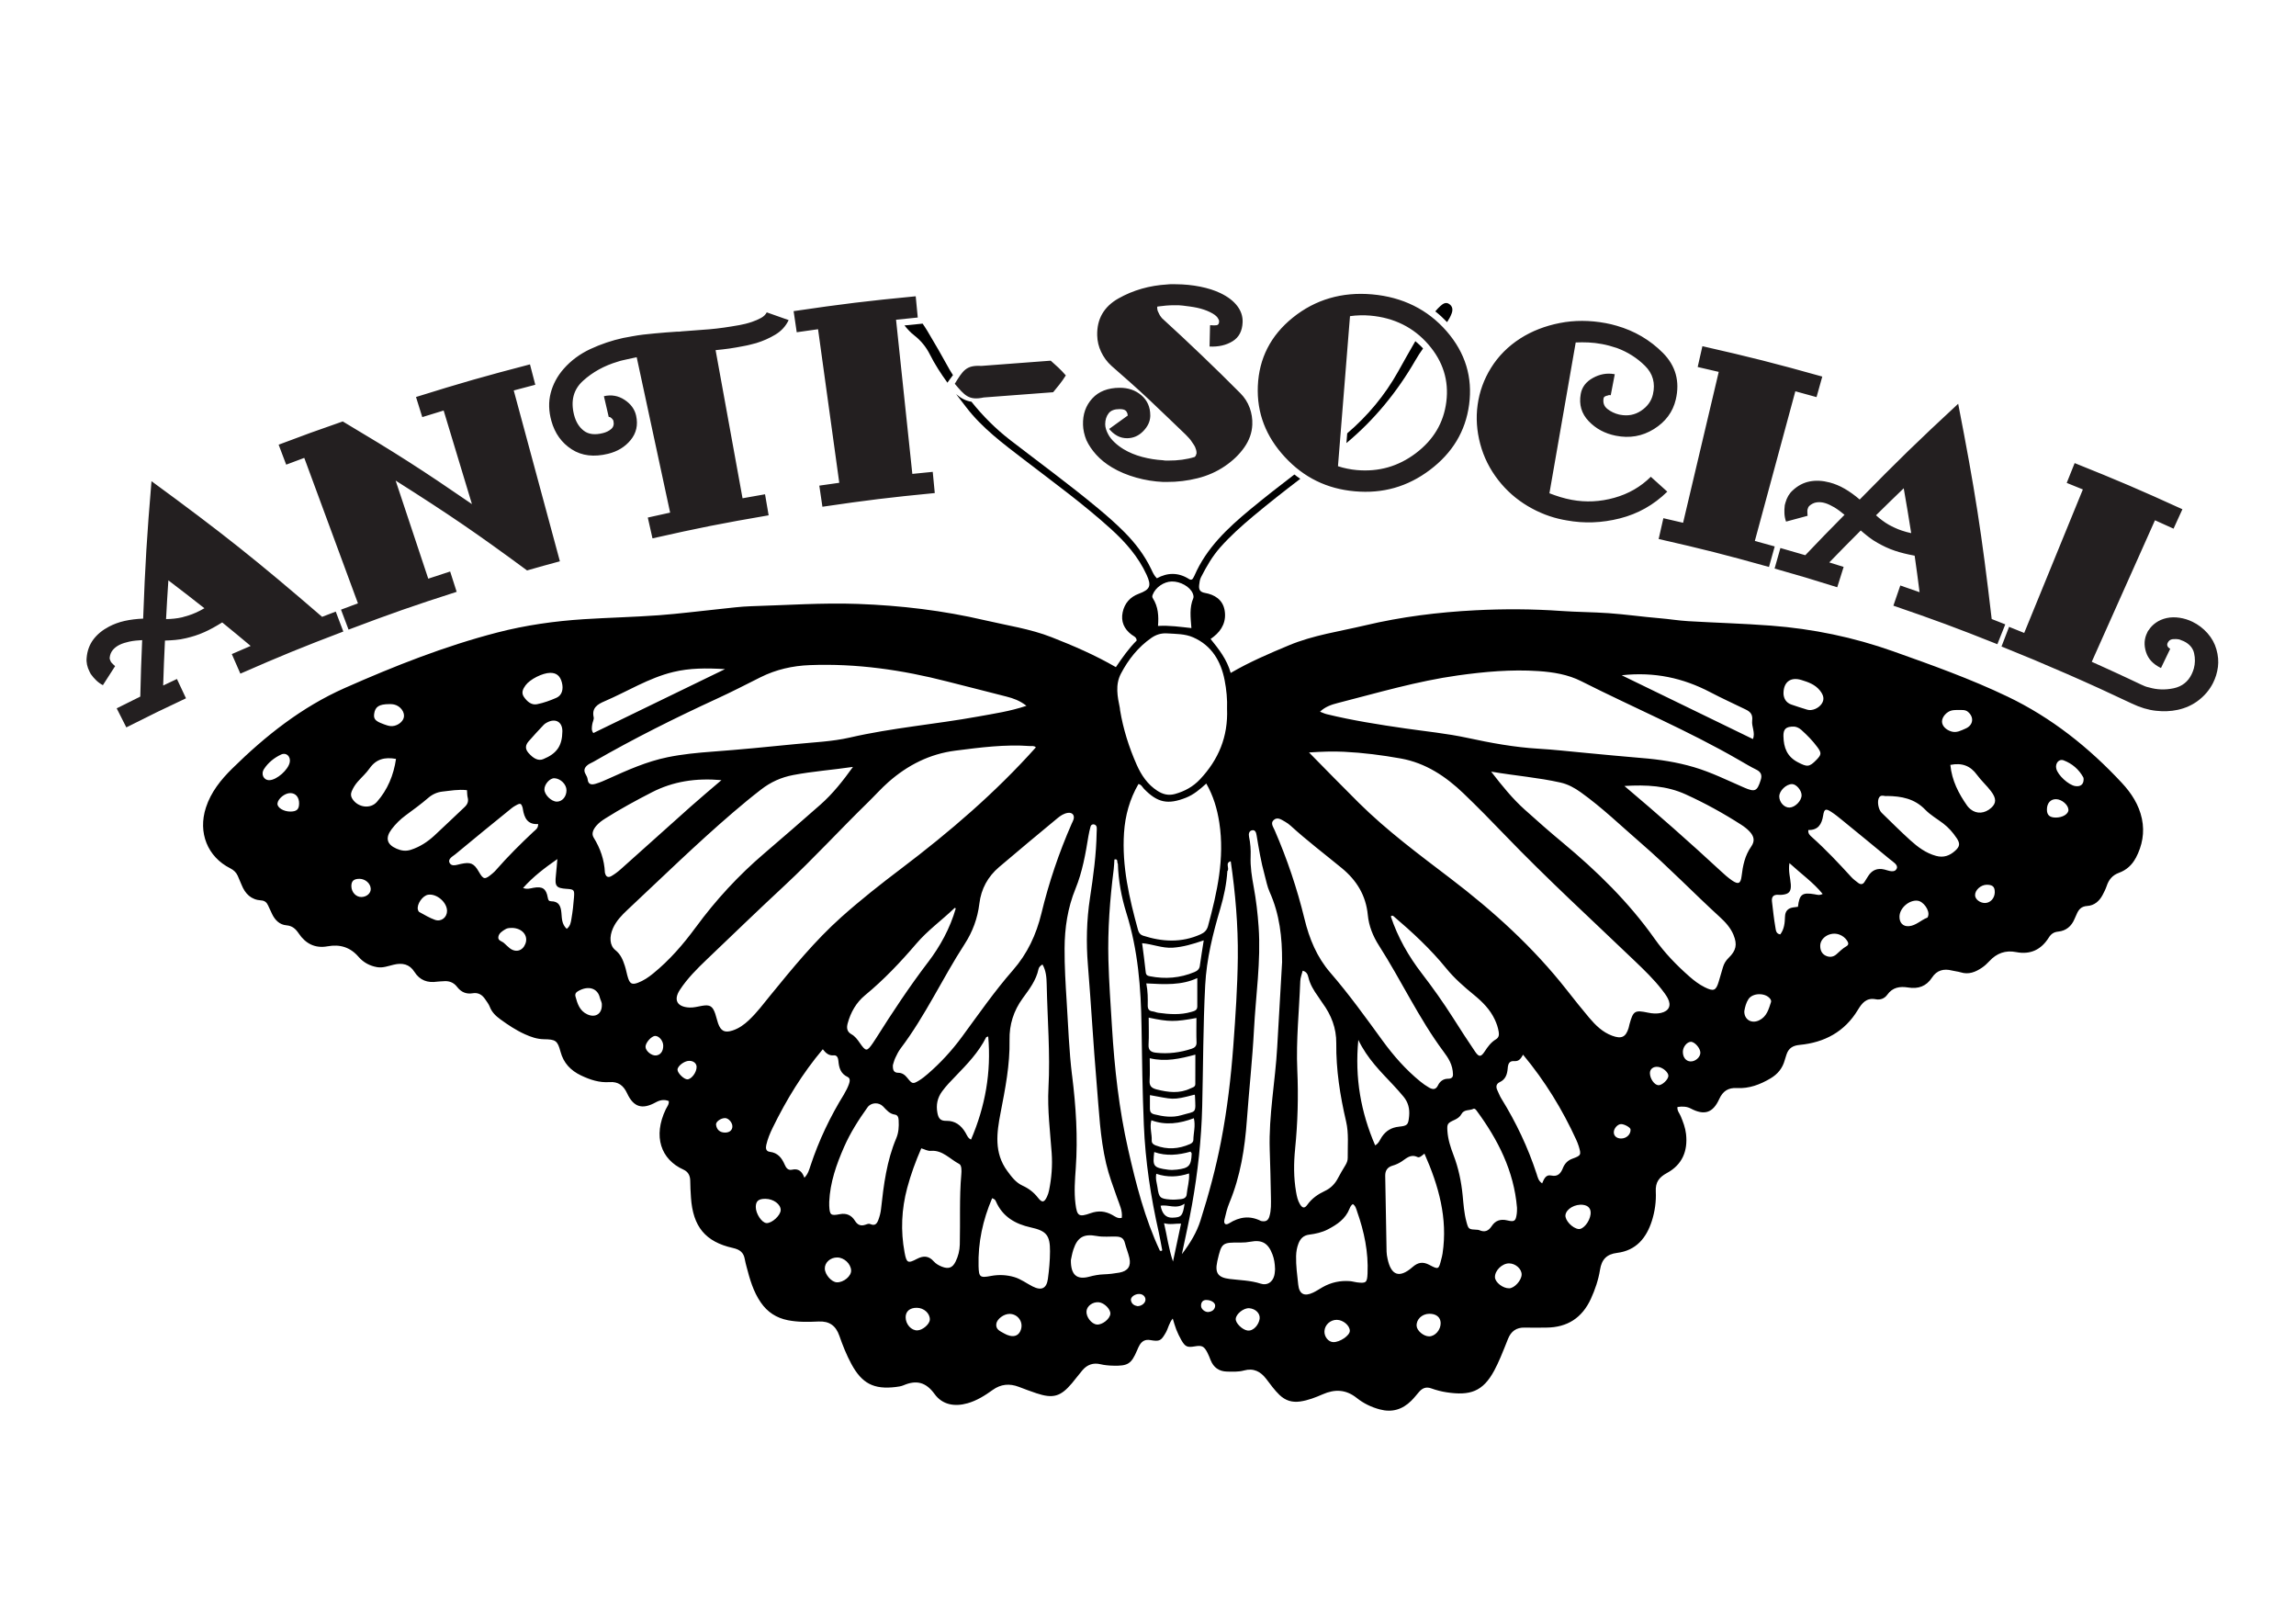
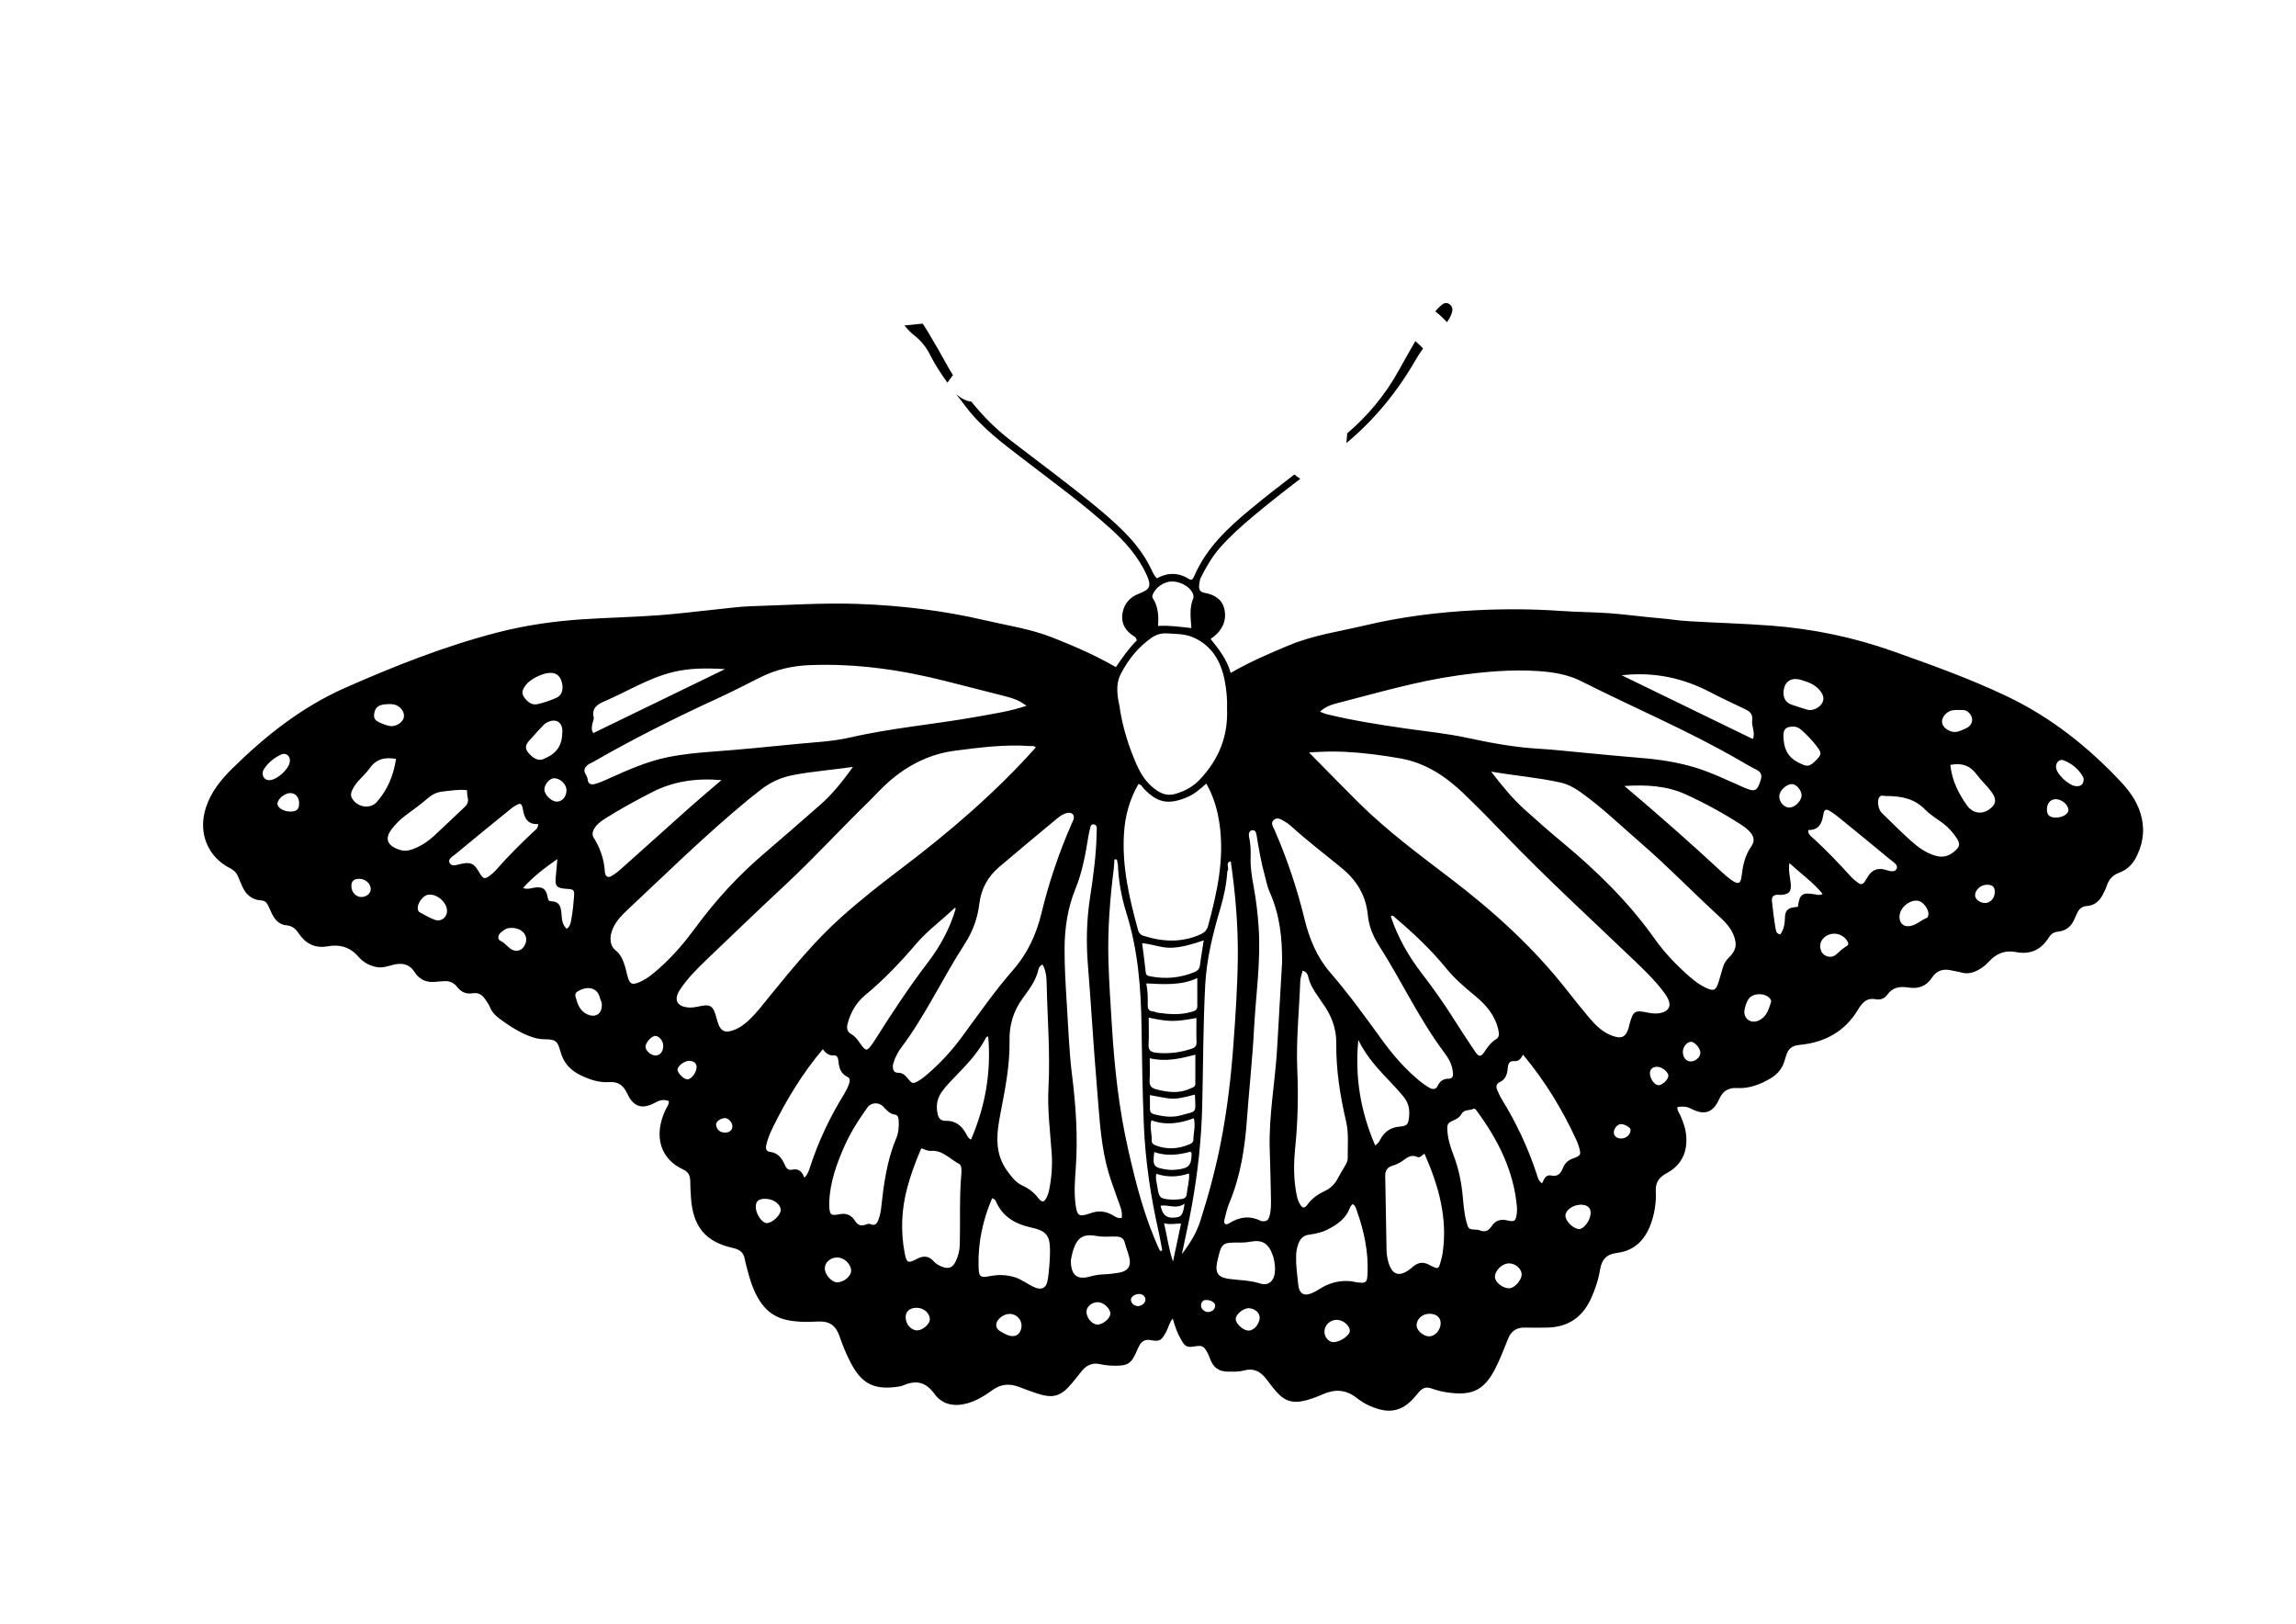
<svg xmlns="http://www.w3.org/2000/svg" id="Layer_1" data-name="Layer 1" viewBox="0 0 841.89 595.28">
  <defs>
    <style>
      .cls-1 {
        fill: #231f20;
      }
    </style>
  </defs>
-   <path class="cls-1" d="M118.13,226.16c-23.98-20.69-36.51-30.67-62.58-49.75-1.7,20.23-2.31,30.31-3.06,50.39-2.45,.09-4.72,.38-6.8,.84-2.08,.47-4,1.18-5.73,2.09-2.4,1.26-4.33,2.84-5.75,4.74-1.41,1.9-2.23,4.14-2.44,6.7-.09,.82-.04,1.66,.14,2.53,.19,.87,.49,1.7,.9,2.49,.06,.12,.13,.26,.21,.41,.08,.16,.16,.32,.26,.5,.6,.85,1.27,1.63,2,2.33,.74,.71,1.55,1.3,2.45,1.76,1.78-2.79,2.67-4.19,4.48-6.97-.16-.15-.35-.33-.57-.52-.22-.2-.43-.43-.62-.62-.14-.15-.27-.28-.33-.41-.06-.12-.12-.24-.18-.37-.12-.25-.21-.45-.25-.63-.04-.17-.06-.33-.05-.49,.11-1.13,.49-2.08,1.14-2.87,.66-.79,1.49-1.42,2.5-1.92,.54-.26,1.12-.49,1.73-.68,.62-.18,1.23-.35,1.83-.48,.82-.18,1.64-.3,2.44-.38,.79-.08,1.55-.13,2.28-.17-.36,8.29-.5,12.43-.69,20.7-3.47,1.7-5.2,2.57-8.65,4.31,1.41,2.79,2.12,4.19,3.53,6.98,8.71-4.4,13.08-6.53,21.88-10.66-1.33-2.83-1.99-4.25-3.32-7.08-2.02,.95-3.03,1.43-5.05,2.39,.21-6.58,.34-9.88,.66-16.48,1.21-.03,2.46-.1,3.76-.22,1.3-.11,2.64-.32,4.03-.66,1.03-.25,2.09-.53,3.19-.88,1.1-.35,2.26-.79,3.47-1.33,1.01-.45,2.06-.97,3.13-1.56,1.07-.59,2.21-1.25,3.41-2,4.2,3.43,6.29,5.15,10.43,8.62-2.77,1.18-4.15,1.78-6.91,2.99,1.26,2.87,1.88,4.3,3.14,7.17,14.98-6.56,22.54-9.65,37.75-15.44-1.11-2.92-1.67-4.39-2.78-7.31-1.99,.76-2.99,1.14-4.97,1.91Zm-44.76-2.3c-.53,.27-1.07,.53-1.61,.77-.88,.39-1.74,.72-2.56,.98-.82,.26-1.65,.51-2.44,.71-.95,.23-1.94,.37-2.92,.48-.98,.11-1.96,.16-2.95,.17,.3-5.67,.47-8.51,.85-14.2,5.33,4.05,7.97,6.1,13.21,10.22-.52,.3-1.04,.59-1.57,.86Zm115.01-80.7c6.77,25.05,10.15,37.57,16.92,62.62-4.83,1.3-7.23,1.97-12.04,3.35-18.6-13.7-28.25-20.3-48.19-32.94,4.78,14.38,7.18,21.57,11.96,35.96,3.21-1.07,4.81-1.59,8.03-2.63,.96,2.98,1.44,4.47,2.39,7.45-15.96,5.13-23.89,7.9-39.64,13.86-1.11-2.93-1.66-4.39-2.77-7.32,2.48-.94,3.72-1.4,6.21-2.32-7.87-21.33-11.81-31.99-19.68-53.32-2.65,.98-3.98,1.47-6.63,2.48-1.11-2.93-1.66-4.39-2.77-7.32,9.37-3.54,14.07-5.25,23.51-8.52,19.54,11.62,29.02,17.69,47.37,30.3-4.15-13.72-6.22-20.58-10.37-34.3-3.14,.95-4.7,1.43-7.84,2.41-.92-2.95-1.38-4.42-2.3-7.37,16.62-5.19,24.99-7.58,41.79-11.96,.78,2.99,1.17,4.48,1.95,7.47-3.16,.82-4.74,1.24-7.9,2.09Zm92.78-28.64c3.22,1.12,4.82,1.68,8.02,2.83-1.06,2.24-2.69,4.01-4.88,5.33-2.19,1.32-4.53,2.35-7.03,3.11-.74,.19-1.5,.39-2.28,.59-.77,.2-1.56,.36-2.29,.49-1.77,.33-3.54,.68-5.24,.91-1.7,.23-3.39,.43-5.07,.59,3.95,21.72,5.93,32.58,9.88,54.3,3.3-.6,4.95-.89,8.25-1.46,.53,3.08,.79,4.63,1.32,7.71-17.1,2.93-25.63,4.62-42.59,8.45-.69-3.05-1.03-4.58-1.72-7.63,3.27-.74,4.91-1.1,8.19-1.81-4.91-22.79-7.36-34.18-12.26-56.97-.53,.11-1.07,.23-1.63,.35-.56,.12-1.14,.25-1.74,.38-.6,.13-1.2,.26-1.8,.4-.6,.13-1.19,.3-1.77,.5-4.94,1.46-9.2,3.81-12.74,7.02-3.55,3.22-4.58,7.42-3.28,12.51,.64,2.51,1.82,4.46,3.58,5.8,1.75,1.34,4.09,1.58,6.95,.87,1.22-.3,2.27-.8,3.09-1.52,.83-.72,1.1-1.71,.8-2.99-.02-.07-.06-.16-.12-.29-.07-.12-.15-.24-.26-.37-.21-.23-.43-.43-.66-.59-.23-.16-.45-.22-.67-.16-.71-3.05-1.06-4.57-1.77-7.62,2.73-.63,5.26-.19,7.57,1.33,2.31,1.52,3.72,3.46,4.24,5.81,.76,3.42,.07,6.4-2.01,8.94-2.09,2.55-4.87,4.21-8.3,5.04-5.14,1.25-9.58,.76-13.29-1.63s-6.21-5.87-7.47-10.43c-.99-3.56-1.09-6.96-.26-10.19,.83-3.22,2.41-6.21,4.76-8.89,2.7-3.08,6.01-5.51,9.84-7.29,3.83-1.78,7.83-3.13,11.98-4.04,.53-.12,1.08-.21,1.65-.3,.57-.09,1.14-.21,1.66-.31,2.67-.51,5.51-.81,8.3-1.06,2.78-.26,5.49-.47,8.13-.64,.31,.01,.61,0,.88-.01,.27-.02,.52-.05,.75-.09,3.33-.23,6.73-.49,10.2-.77,3.46-.29,7.18-.84,11.09-1.54,.59-.11,1.31-.26,2.14-.46,.82-.21,1.64-.44,2.45-.72,1.17-.4,2.27-.88,3.27-1.42,1-.54,1.71-1.23,2.13-2.06Zm60.85,58.45c.3,3.11,.45,4.67,.75,7.79-16.51,1.6-24.76,2.6-41.2,5.02-.46-3.1-.68-4.64-1.14-7.74,2.93-.43,4.39-.64,7.32-1.04-3.11-22.52-4.67-33.78-7.78-56.3-3.13,.43-4.69,.65-7.82,1.11-.46-3.1-.68-4.64-1.14-7.74,17.86-2.63,26.82-3.72,44.77-5.45,.3,3.11,.45,4.67,.75,7.79-3.19,.31-4.78,.47-7.96,.81,2.39,22.61,3.58,33.92,5.97,56.52,2.98-.32,4.48-.47,7.46-.75Zm116.23-23.44c.72,1.99,1.04,4.05,.95,6.17-.12,2.95-1.11,5.72-2.94,8.33-1.83,2.61-4.21,4.89-7.11,6.86-2.98,2.03-6.32,3.52-10.01,4.44-3.7,.93-7.45,1.38-11.26,1.36-.22,0-.44,0-.69,0-.24,0-.47,0-.69,0-3.32-.15-6.59-.67-9.82-1.58-3.23-.9-6.24-2.14-8.93-3.75-2.3-1.37-4.23-2.95-5.78-4.66-1.54-1.71-2.74-3.48-3.59-5.31-.39-.95-.69-1.9-.9-2.86-.21-.95-.33-1.88-.35-2.77-.12-3.84,1-7.07,3.39-9.68,2.39-2.6,5.76-3.88,10-3.91,3.14-.02,5.84,.88,8.01,2.75,2.18,1.87,3.26,4.33,3.26,7.35,0,.07,0,.12,0,.16,0,.03,0,.08,0,.15-.07,1.99-.94,3.82-2.6,5.51-1.65,1.69-3.59,2.54-5.82,2.57-1.37,.02-2.61-.29-3.74-.92-1.13-.63-2.1-1.46-2.92-2.48,2.61-1.9,3.92-2.85,6.56-4.73,.07,.07,.13,.07,.16,0,.04-.07,.05-.17,.05-.31,0-.14,0-.25,0-.36,0-.1-.04-.22-.11-.36-.07-.14-.15-.29-.22-.46-.07-.17-.19-.32-.34-.46-.22-.2-.52-.35-.88-.45-.37-.1-.86-.14-1.42-.14-1.79,0-3.15,.47-3.97,1.51-.82,1.04-1.28,2.43-1.28,4.04,0,.6,.12,1.23,.31,1.85,.19,.61,.48,1.26,.85,1.94,.52,.95,1.26,1.89,2.21,2.79,.95,.91,2.08,1.77,3.38,2.57,2.02,1.21,4.28,2.15,6.79,2.82,2.5,.67,5.07,1.08,7.71,1.23,.29,.07,.61,.1,.96,.11,.35,0,.71,0,1.07,0,1.64,.01,3.28-.09,4.92-.31,1.64-.22,3.18-.56,4.62-1.01,.14-.13,.28-.28,.39-.46,.11-.17,.12-.45,.17-.56,.02-.05,.11-.15,.11-.25,0-.1,0-.19,0-.26,0-.34-.04-.69-.14-1.03-.1-.35-.21-.71-.36-1.04-.18-.41-.46-.85-.78-1.3-.31-.45-.61-.93-.89-1.31-.31-.41-.69-.8-1.01-1.14-.32-.35-.59-.63-.8-.84-2.21-2.15-4.44-4.29-6.67-6.4-2.24-2.1-4.46-4.25-6.66-6.34-2.24-2.13-4.56-4.22-6.87-6.29-2.3-2.07-4.71-4.11-6.97-6.14-1.66-1.48-2.94-3.27-3.84-5.18-.9-1.9-1.38-3.91-1.43-6.04-.14-5.97,2.44-10.51,7.81-13.54,5.37-3.03,11.36-4.74,17.89-5.12,.54-.07,1.08-.1,1.62-.09,.53,0,1.07,0,1.61,.01,3.07,.03,6.02,.32,8.86,.89,2.83,.57,5.3,1.36,7.42,2.38,2.72,1.31,4.78,2.89,6.16,4.72,1.39,1.83,2.03,3.82,1.95,5.94-.12,3.23-1.35,5.55-3.69,6.98-2.34,1.44-5.14,2.08-8.43,1.93,.07-3.13,.11-4.69,.18-7.82,.07,0,.15,0,.22,0,.9,.09,1.64,.09,2.21,0,.57-.09,.87-.54,.89-1.37,0-.2-.03-.39-.1-.57-.07-.17-.18-.36-.32-.58-.21-.41-.59-.82-1.11-1.21-.52-.39-1.16-.76-1.91-1.12-1.35-.65-2.88-1.16-4.59-1.54-1.71-.37-3.54-.58-5.3-.8-.44-.05-.93-.11-1.43-.12-.5,0-.97,0-1.43-.01-1.14,0-2.25,.03-3.31,.13-1.07,.1-2.1,.22-3.09,.35-.08,.07-.11,.15-.11,.25,0,.1,0,.23,0,.36,0,.2,.04,.45,.11,.72,.07,.28,.19,.55,.34,.82,.07,.21,.17,.41,.29,.62,.11,.21,.21,.38,.28,.52,.15,.21,.31,.41,.45,.62,.15,.21,.26,.35,.34,.41,4.91,4.48,9.76,9.01,14.56,13.61,4.8,4.59,9.5,9.2,14.11,13.84,1.56,1.56,2.7,3.35,3.42,5.33Zm44.91-41.61c-11.1-.98-20.89,1.91-29.1,8.52-8.21,6.62-12.39,15.02-12.83,25.03-.43,9.94,2.97,18.6,9.93,26.11,6.96,7.51,15.41,11.64,25.62,12.54,10.28,.91,19.37-1.67,27.55-7.84,8.18-6.17,13.06-14.1,14.37-23.96,1.33-9.93-1.33-18.94-8.25-26.89-6.93-7.95-16.11-12.52-27.29-13.51Zm27.19,39.33c-.96,7.76-4.73,14.02-11.17,18.89-6.43,4.86-13.6,6.91-21.71,6.19-1.14-.1-2.28-.27-3.44-.51-1.16-.23-2.3-.53-3.42-.9,1.76-22,2.64-33.01,4.41-55.01,1.24-.18,2.49-.28,3.75-.31,1.26-.03,2.5,0,3.71,.11,8.72,.77,15.88,4.34,21.28,10.58,5.41,6.24,7.55,13.25,6.59,20.95Zm81,33.02c-4.97,4.86-10.74,8.1-17.36,9.78-6.62,1.68-13.11,1.92-19.6,.72-.21-.04-.42-.08-.63-.12-.21-.04-.42-.08-.63-.11-4.52-.89-8.83-2.56-12.96-5.02-4.13-2.46-7.74-5.61-10.75-9.47-3.16-4.05-5.38-8.51-6.65-13.3-1.27-4.79-1.61-9.56-.95-14.32,.66-4.83,2.3-9.37,4.94-13.61,2.64-4.24,6.23-7.88,10.74-10.76,4.22-2.69,9.07-4.58,14.43-5.63,5.36-1.06,10.98-1.05,16.83,.03,.68,.13,1.36,.27,2.04,.43,.68,.16,1.35,.35,2.02,.54,6.55,1.88,12.23,5.21,16.95,9.96,4.71,4.75,6.26,10.49,4.71,17.08-1.08,4.6-3.8,8.21-8.04,10.84-4.25,2.63-8.88,3.44-13.95,2.43-3.99-.79-7.28-2.55-9.93-5.32-2.65-2.76-3.64-6.09-2.93-10.01,.45-2.5,1.92-4.45,4.44-5.84,2.51-1.39,5.09-1.86,7.7-1.43,.07,.01,.13,.02,.17,.03,.04,0,.09,.02,.17,.03-.59,3.08-.89,4.61-1.48,7.69-.15-.03-.32-.04-.51-.05-.19,0-.38,.05-.55,.15-.4,.07-.74,.18-1.03,.33-.3,.15-.47,.37-.52,.63-.32,1.69,.15,3.01,1.4,3.99,1.25,.98,2.68,1.66,4.27,2.04,.07,.01,.13,.03,.17,.03,.04,0,.09,.02,.16,.03,2.85,.56,5.41,.09,7.71-1.43,2.3-1.52,3.78-3.52,4.36-5.98,.97-4.12,0-7.67-2.92-10.54-2.91-2.87-6.34-5.05-10.26-6.5-.95-.32-1.89-.6-2.81-.85-.93-.24-1.84-.46-2.75-.62-1.65-.31-3.27-.49-4.85-.57-1.58-.08-3.15-.07-4.71,0-3.85,22.11-5.78,33.17-9.64,55.29,1.29,.5,2.63,.97,4.01,1.39,1.38,.42,2.77,.76,4.18,1.02,5.2,.96,10.38,.71,15.6-.75,5.22-1.46,9.67-4.02,13.39-7.71,2.43,2.17,3.64,3.26,6.05,5.46Zm39.41,20.06c-.84,3.01-1.27,4.52-2.11,7.53-16.1-4.51-24.2-6.56-40.45-10.25,.69-3.05,1.04-4.58,1.73-7.63,2.9,.66,4.34,.99,7.23,1.68,5.23-22.13,7.84-33.19,13.07-55.32-3.09-.73-4.63-1.09-7.72-1.79,.69-3.05,1.04-4.58,1.73-7.63,17.67,4.01,26.46,6.24,43.96,11.14-.84,3.01-1.27,4.52-2.11,7.53-3.11-.87-4.66-1.3-7.77-2.14-5.94,21.95-8.91,32.92-14.85,54.87,2.92,.79,4.37,1.19,7.28,2.01Zm79.56,26.63c-3.67-31.46-6.13-47.28-12.29-78.93-14.86,13.77-22.08,20.8-36.11,35.11-1.84-1.58-3.67-2.9-5.49-3.95-1.82-1.06-3.68-1.82-5.54-2.31-2.58-.68-5.03-.82-7.32-.37s-4.38,1.55-6.25,3.31c-.61,.54-1.14,1.2-1.59,1.96-.44,.77-.78,1.58-1.02,2.44-.04,.13-.08,.28-.12,.44-.05,.17-.1,.35-.15,.55-.14,1.03-.17,2.06-.12,3.07,.06,1.02,.25,2,.59,2.95,3.15-.87,4.73-1.29,7.9-2.13-.01-.22-.03-.48-.06-.77-.03-.3-.03-.6-.03-.87,0-.2,0-.39,.03-.53,.04-.13,.08-.26,.11-.39,.08-.27,.16-.47,.24-.63,.08-.15,.18-.28,.29-.39,.83-.76,1.75-1.21,2.75-1.35,1-.14,2.03-.05,3.09,.27,.57,.17,1.13,.39,1.71,.67,.57,.28,1.13,.57,1.64,.87,.71,.42,1.38,.89,2.01,1.36,.62,.48,1.21,.94,1.76,1.4-5.83,5.88-8.7,8.84-14.38,14.81-3.65-1.08-5.47-1.6-9.13-2.64-.85,3.01-1.28,4.52-2.13,7.53,9.22,2.61,13.81,3.98,22.97,6.86,.94-2.99,1.41-4.48,2.35-7.46-2.1-.66-3.16-.99-5.27-1.64,4.57-4.71,6.88-7.06,11.54-11.72,.9,.79,1.86,1.58,2.88,2.37,1.01,.8,2.14,1.54,3.38,2.23,.91,.51,1.88,1.01,2.91,1.5s2.18,.94,3.43,1.36c1.04,.35,2.15,.67,3.33,.96,1.18,.29,2.46,.57,3.84,.82,.76,5.36,1.12,8.04,1.8,13.39-2.82-1-4.23-1.49-7.06-2.46-1.02,2.96-1.52,4.44-2.54,7.4,15.35,5.27,22.98,8.09,38.13,14.13,1.16-2.91,1.74-4.36,2.9-7.27-1.98-.79-2.97-1.18-4.96-1.96Zm-31.25-31.92c-.57-.16-1.14-.33-1.7-.52-.91-.3-1.75-.64-2.52-1-.77-.36-1.55-.73-2.25-1.13-.84-.47-1.66-1.03-2.44-1.61-.79-.58-1.53-1.2-2.26-1.87,4.03-3.98,6.07-5.96,10.16-9.9,1.15,6.58,1.7,9.87,2.74,16.45-.58-.13-1.16-.27-1.73-.42Zm114.2,49.49c-.27,2.1-.88,4.06-1.81,5.9-1.24,2.44-3,4.54-5.25,6.28-2.25,1.75-4.84,2.92-7.74,3.54-2.46,.53-5.12,.64-7.95,.33-2.84-.32-5.75-1.19-8.75-2.62-3.92-1.86-7.87-3.7-11.84-5.52-3.98-1.81-7.98-3.6-12.01-5.36-4.03-1.76-8.05-3.48-12.07-5.17-4.02-1.68-7.99-3.31-11.93-4.89,1.11-2.88,1.66-4.32,2.77-7.21,.47,.19,.94,.38,1.41,.57,.47,.19,.94,.38,1.42,.57,.4,.16,.84,.34,1.31,.53,.47,.19,.94,.38,1.41,.57,8.6-21.04,12.9-31.56,21.51-52.61-2.37-.97-3.55-1.45-5.92-2.4,1.16-2.91,1.75-4.36,2.91-7.26,15.92,6.38,23.83,9.76,39.51,16.92-1.3,2.85-1.95,4.27-3.25,7.12-2.72-1.24-4.08-1.86-6.81-3.08-9.27,20.76-13.9,31.14-23.18,51.89,1.53,.68,3.04,1.37,4.53,2.04,1.5,.68,3,1.37,4.53,2.07,1.53,.7,3.03,1.4,4.52,2.1,1.49,.7,2.99,1.4,4.51,2.13,.46,.22,.93,.42,1.41,.62,.47,.19,.97,.33,1.49,.43,2.91,.86,5.91,.97,9.01,.32,3.11-.66,5.31-2.42,6.63-5.16,.15-.31,.31-.66,.45-1.04,.15-.39,.27-.75,.36-1.09,.49-1.83,.52-3.69,.08-5.59-.44-1.9-1.71-3.37-3.79-4.38-.21-.1-.45-.19-.74-.29-.28-.1-.56-.22-.83-.34-.83-.18-1.67-.21-2.5-.12-.83,.1-1.44,.55-1.83,1.36-.21,.43-.22,.85-.04,1.24,.18,.39,.52,.7,.98,.92-1.36,2.82-2.04,4.23-3.39,7.06-2.86-1.38-4.69-3.32-5.49-5.86-.81-2.55-.67-4.92,.45-7.13,.09-.18,.17-.35,.24-.51,.07-.15,.17-.28,.29-.37,.66-1.06,1.54-1.97,2.65-2.75,1.1-.77,2.42-1.36,3.9-1.69,1.54-.34,3.17-.36,4.81-.11,1.63,.25,3.21,.74,4.7,1.47,2.11,1.02,3.95,2.43,5.52,4.2,1.56,1.77,2.65,3.74,3.25,5.89,.64,2.24,.83,4.42,.56,6.51Zm-463.17-103.83c2.98-4.77,4.1-6.89,9.74-6.55,0,0,10.18-.77,10.18-.77,3.35-.24,12.03-.92,15.27-1.15,1.83,1.63,3.66,3.21,5.53,5.4-1.52,2.45-3.09,4.28-4.65,6.17-3.21,.26-11.95,.89-15.27,1.15l-10.18,.77c-5.5,1.18-6.98-.76-10.62-5.02h0Z" />
  <path d="M526.29,114.16c.59-.68,1.16-1.37,1.85-1.96,.93-.81,1.97-1.6,3.24-.75,1.29,.87,1.41,2.13,.88,3.54-.42,1.13-1.01,2.14-1.65,3.11-1.37-1.42-2.79-2.76-4.32-3.94Zm256.81,200.43c-1.34,2.55-3.44,4.42-6.12,5.39-2.4,.88-3.72,2.5-4.5,4.81-.38,1.14-.93,2.23-1.49,3.29-1.19,2.29-3.08,3.9-5.63,4.06-2.25,.14-3.2,1.34-3.94,3.11-.23,.56-.51,1.09-.74,1.65-1.11,2.68-3.11,4.35-5.97,4.64-1.63,.17-2.61,.84-3.46,2.18-2.79,4.44-6.73,6.36-12,5.33-3.88-.76-7.13,.42-9.8,3.33-.81,.88-1.72,1.72-2.71,2.39-2.36,1.6-4.87,2.63-7.82,1.7-1.03-.32-2.14-.39-3.19-.66-3.02-.77-5.55-.1-7.29,2.57-2.11,3.24-5.06,4.25-8.74,3.66-3.03-.49-5.72-.11-7.7,2.67-.96,1.35-2.53,1.97-4.19,1.64-3.43-.68-5.08,1.42-6.58,3.9-4.85,8.04-12.26,11.96-21.35,12.83-2.55,.25-4.05,1.22-4.82,3.54-.23,.69-.46,1.37-.65,2.07-.8,2.95-2.59,5.12-5.21,6.67-3.8,2.25-7.83,3.79-12.32,3.54-3.19-.18-5.15,1.11-6.49,4.05-2.33,5.13-5.51,6.06-10.49,3.43q-1.92-1.01-4.81-.53c-.2,1.32,.73,2.26,1.18,3.34,.88,2.12,1.7,4.24,1.96,6.56,.7,6.27-1.41,11.27-7.01,14.3-2.9,1.57-4.25,3.38-4.08,6.79,.18,3.6-.33,7.26-1.43,10.73-2.01,6.3-5.78,10.89-12.76,11.76-3.81,.47-5.66,2.4-6.26,6.18-.59,3.68-1.79,7.25-3.36,10.67-3.21,6.97-8.62,10.48-16.28,10.54-2.66,.02-5.32,.08-7.98,0-3.07-.08-5.02,1.37-6.12,4.14-.9,2.24-1.77,4.49-2.72,6.7-.71,1.66-1.47,3.31-2.32,4.9-4.18,7.77-8.91,9.29-17.5,7.98-1.9-.29-3.79-.78-5.59-1.43-1.91-.69-3.27-.11-4.49,1.29-.95,1.1-1.84,2.25-2.87,3.26-3.26,3.21-7.04,4.37-11.59,3.14-3.1-.84-5.9-2.2-8.36-4.16-3.95-3.15-8.01-3.34-12.52-1.36-2.63,1.15-5.32,2.21-8.24,2.63-3,.43-5.45-.35-7.6-2.41-1.84-1.77-3.31-3.85-4.85-5.86-2.1-2.74-4.65-4.07-8.19-3.09-1.99,.55-4.08,.43-6.13,.4-2.99-.05-5-1.48-6.1-4.26-.35-.9-.7-1.8-1.14-2.66-1.24-2.4-2.02-2.77-4.61-2.33-2.8,.47-3.53,.18-4.97-2.31-.72-1.25-1.33-2.57-1.87-3.91-.49-1.23-.81-2.52-1.27-3.97-1.34,1.54-1.62,3.49-2.53,5.1-1.73,3.03-2.24,3.39-5.69,2.79-1.82-.32-3.06,.34-3.94,1.83-.37,.62-.65,1.29-.93,1.96-2.12,4.95-3.34,5.74-8.8,5.59-1.57-.04-3.12-.17-4.67-.54-2.57-.61-4.79,.16-6.51,2.16-1.34,1.56-2.55,3.22-3.87,4.79-4.18,4.95-6.93,5.74-13.06,3.7-2.17-.72-4.31-1.53-6.45-2.35-3.4-1.29-6.57-1.03-9.58,1.14-2.84,2.04-5.77,3.9-9.21,4.88-4.79,1.36-9.25,.54-12.09-3.38-3.21-4.43-6.73-5.21-11.42-3.2-.87,.37-1.86,.5-2.82,.62-8.07,.98-12.42-1.29-16.3-8.49-1.78-3.3-3.16-6.78-4.39-10.31-1.29-3.69-3.64-5.4-7.62-5.21-3.72,.18-7.46,.26-11.19-.46-4.29-.84-7.56-2.99-10-6.54-2.73-3.95-4.01-8.48-5.2-13.04-.24-.93-.5-1.87-.66-2.82-.42-2.47-1.84-3.53-4.32-4.09-10.16-2.27-14.69-7.84-15.41-18.5-.14-2.05-.25-4.1-.27-6.16-.02-1.89-.78-3.3-2.48-4.07-8.3-3.73-11.23-12.2-6.49-22.12,.45-.95,1.26-1.79,1.1-3.02-1.69-.67-3.19-.4-4.79,.48-4.97,2.73-8.12,1.76-10.48-3.31-1.33-2.86-3.22-4.35-6.47-4.12-3.71,.27-7.13-.86-10.44-2.44-3.79-1.82-6.39-4.51-7.52-8.72-1.1-4.09-1.8-4.5-6.12-4.56-2.49-.04-4.74-.84-6.94-1.83-3.2-1.44-6.12-3.38-8.95-5.44-1.68-1.22-3.15-2.59-3.92-4.62-.38-1-1.09-1.87-1.69-2.77-1.09-1.63-2.54-2.54-4.59-2.19-2.38,.4-4.25-.44-5.7-2.33-1.29-1.68-3.02-2.3-5.1-2.08-.72,.08-1.45,.04-2.17,.15-3.55,.52-6.39-.44-8.4-3.61-1.79-2.83-4.44-3.37-7.6-2.6-1.97,.47-3.95,1.25-6.04,.9-2.7-.46-5.04-1.71-6.83-3.79-3.05-3.54-6.83-4.68-11.38-3.85-4.54,.83-8.04-.98-10.54-4.7-1.14-1.7-2.35-2.82-4.56-3.01-2.45-.21-4.12-1.87-5.19-4.06-.53-1.08-1.02-2.19-1.53-3.28-.49-1.06-1.23-1.7-2.49-1.78-3.7-.23-5.89-2.43-7.2-5.71-.45-1.12-.92-2.23-1.42-3.33-.57-1.24-1.45-2.08-2.73-2.73-8.36-4.2-11.91-13.11-8.93-22.27,1.84-5.67,5.48-10.2,9.63-14.29,12.2-12.01,25.5-22.55,41.3-29.55,18.18-8.04,36.64-15.35,55.91-20.34,10.4-2.69,21.01-4.19,31.76-4.88,9.16-.58,18.34-.78,27.49-1.45,7.45-.55,14.87-1.52,22.31-2.28,3.84-.39,7.68-.92,11.53-1.03,13.04-.38,26.07-1.31,39.14-.84,15.71,.57,31.24,2.41,46.56,5.99,8.2,1.92,16.58,3.12,24.48,6.22,7.96,3.13,15.82,6.49,23.55,10.97,2.4-3.54,4.75-6.9,7.63-9.76-.06-1.27-1.12-1.6-1.84-2.13-2.8-2.09-4.01-4.87-3.3-8.24,.69-3.27,2.72-5.6,5.91-6.78,4.2-1.55,4.71-2.91,2.87-6.94-3.03-6.62-7.71-11.93-13.03-16.76-10.13-9.19-21.19-17.21-32.01-25.53-7.58-5.82-15.27-11.51-21.14-19.19-1.22-1.6-2.45-3.18-3.67-4.78,1.71,1.51,3.45,2.46,5.62,2.8,4.16,5.2,8.87,9.93,14.27,14.1,10.71,8.27,21.64,16.25,32.05,24.9,3.35,2.78,6.62,5.65,9.69,8.73,4.04,4.05,7.47,8.54,9.94,13.72,.52,1.08,.96,2.21,2.04,3.29,3.89-2.15,7.88-2.22,11.78,.26,.82,.52,1.33,.17,1.68-.62,.1-.22,.23-.42,.33-.64,4.37-10.08,12.09-17.34,20.33-24.17,5.34-4.42,10.8-8.68,16.3-12.89,.71,.56,1.44,1.08,2.17,1.58-5.83,4.45-11.61,8.98-17.24,13.69-4.27,3.57-8.4,7.27-12.11,11.45-2.92,3.29-5.06,7.04-7.04,10.92-.46,.9-.56,1.81-.68,2.77-.21,1.7,.22,2.68,2.12,3.01,3.59,.63,6.48,2.5,7.18,6.24,.75,3.98-.82,7.34-4.05,9.85-.28,.22-.57,.42-1.07,.79,3.04,3.74,5.99,7.51,7.37,12.45,7.03-4.09,14.18-7.13,21.36-10.13,8.96-3.74,18.55-5.08,27.91-7.3,13.3-3.16,26.82-4.84,40.43-5.54,10.5-.54,21.02-.49,31.53,.25,5.78,.41,11.58,.4,17.37,.81,6.26,.45,12.47,1.34,18.72,1.86,3.48,.29,6.94,.87,10.43,1.07,10.12,.6,20.27,.87,30.38,1.64,15.32,1.17,30.28,4.26,44.77,9.41,14.17,5.04,28.35,10.09,41.94,16.6,16.12,7.72,29.84,18.65,41.95,31.67,3.47,3.73,6.25,7.98,7.33,13.13,1.06,5.07,.14,9.84-2.23,14.36ZM106.25,279.44c.39-2.11-1.28-3.72-3.19-2.81-2.51,1.18-4.71,2.94-6.24,5.29-1.28,1.97-.1,4.18,2,4.1,2.7-.09,6.92-3.83,7.43-6.58Zm3.43,15.21c.04-2.36-1.25-3.9-3.26-3.89-2.01,0-4.53,2.07-4.68,3.83-.13,1.48,2.21,2.94,4.71,2.94,2.31,0,3.19-.78,3.22-2.87Zm602.41-30.13c.01,1.61,1.42,3.05,3.45,3.66,1.92,.58,3.51-.37,5.13-1.05,2.89-1.21,3.3-4.19,.91-6.18-1.02-.85-2.25-.63-4.08-.66-.2,.02-1.06,0-1.86,.18-1.89,.44-3.57,2.41-3.55,4.05Zm-58.12-10.04c.15,1.69,.98,3.18,2.93,3.84,1.92,.65,3.85,1.3,5.8,1.87,1.77,.52,4.16-.52,5.28-2.19,1.03-1.54,.78-3.08-.7-4.9-1.76-2.17-4.22-3.03-6.77-3.81-3.97-1.21-6.65,.76-6.54,5.18Zm-.02,15.5c.09,4.07,1.29,7.4,5.28,9.47,3.37,1.75,4.16,1.87,6.83-.89,1.82-1.89,1.92-2.48,.34-4.64-1.71-2.33-3.74-4.39-5.89-6.32-.81-.73-1.8-1.16-2.66-1.22-3-.05-3.97,.87-3.91,3.6Zm-1.54,22.05c.06,2.18,1.87,4.11,3.79,4.03,2.07-.09,4.4-2.49,4.4-4.52,0-1.78-1.92-4.05-3.45-4.08-2.16-.05-4.79,2.48-4.73,4.57Zm-57.76-44.46c16.41,7.98,32.24,15.67,48.1,23.38,.97-2.34-.53-4.58-.27-6.74,.28-2.32-.69-3.29-2.42-4.12-4.32-2.1-8.7-4.09-12.95-6.32-9.97-5.22-20.48-7.53-32.46-6.21Zm-110.65,13.34c.94,.36,1.68,.73,2.47,.92,9.48,2.31,19.12,3.82,28.77,5.22,7.62,1.1,15.29,1.84,22.84,3.47,8.59,1.86,17.24,3.45,26.05,3.97,5.65,.33,11.29,.98,16.93,1.5,6.96,.64,13.91,1.35,20.88,1.91,6.5,.52,12.91,1.5,19.18,3.35,6.37,1.88,12.3,4.84,18.37,7.47,4.07,1.77,4.82,1.37,6.13-2.78,.57-1.8,.08-2.95-1.66-3.8-2.16-1.06-4.23-2.31-6.31-3.51-18.69-10.8-38.61-19.17-57.84-28.89-4.9-2.48-10.28-3.34-15.72-3.71-9.93-.67-19.8,.23-29.59,1.6-14.92,2.09-29.38,6.38-43.95,10.1-2.28,.58-4.61,1.34-6.54,3.19Zm-61.26-41.55c1.94,3.05,2.18,6.47,1.87,10.12,4.19-.26,8.07,.34,12.25,.78-.3-3.91-.78-7.5,.7-10.97,.2-.47,.01-1.2-.2-1.73-1-2.46-4.56-4.45-7.72-4.38-2.93,.06-5.99,2.22-6.98,4.87-.19,.5-.21,.86,.08,1.31Zm-12.11,40.31c.05,.24,.04,.48,.08,.72,1.15,6.93,3.26,13.59,6.1,20,1.68,3.78,3.96,7.19,7.54,9.51,1.99,1.29,4.03,1.87,6.49,1.19,3.59-1,6.67-2.7,9.21-5.41,6.75-7.19,10.3-15.61,9.88-25.82,.13-3.39-.2-7.04-.9-10.55-1.36-6.9-4.71-12.65-11.51-15.64-3.02-1.33-6.31-1.25-9.55-1.46-2.18-.14-4.05,.45-5.77,1.64-4.87,3.38-8.44,7.91-11.17,13.09-2.17,4.13-1.27,8.46-.39,12.73Zm26.33,163.26c0-.19-.21-.39-.41-.72-4.38,1.24-8.85,1.73-13.32,.15-.55,5.04-.56,5.74,5.07,6.47,1.06,.14,2.18,.09,3.25-.03,4.44-.53,5.24-1.42,5.41-5.87Zm-.95,7.27c-4.05,1.33-7.94,1.51-12.02,.13-.38,1.94,.22,3.44,.43,4.97,.52,3.74,.95,4.19,4.69,4.47,1.31,.1,2.66-.01,3.97-.15,1.01-.11,1.95-.58,2.05-1.71,.22-2.49,1.07-4.93,.87-7.7Zm1.57-12.34c.04-2.56,.85-5.11,.18-7.9-5.21,1.96-10.34,2.69-15.58,.75-.69,2.64,.24,5,.13,7.38-.05,1.05,.65,1.53,1.43,1.83,4.25,1.63,8.45,1.33,12.57-.47,.69-.3,1.26-.75,1.27-1.58Zm.58-16.27c0-.09-.11-.18-.17-.27-8.44,2.23-7.78,1.65-16.34,.17,0,1.69,0,3.36,0,5.03,0,1.1,.45,1.72,1.6,2.01,3.3,.82,6.58,1.3,9.93,.32,5.65-1.66,5.28-.31,4.98-7.25Zm.14-14.94c-5.59,1.5-10.87,2.7-16.72,1.31,0,3.01,.13,5.54-.04,8.04-.15,2.08,.59,2.9,2.64,3.42,4.2,1.05,8.29,1.57,12.34-.39,.72-.35,1.76-.49,1.77-1.56,.04-3.55,.02-7.11,.02-10.82Zm.44-4.52c-.11-2.96-.03-5.93-.03-8.92-7.99,1.46-10.02,1.45-17.51-.13,0,3.44,.14,6.69-.05,9.91-.13,2.15,1.02,2.76,2.72,2.95,4.48,.51,8.86-.06,13.13-1.47,1.08-.36,1.8-.97,1.75-2.35Zm.28-13.12c0-3.43,0-6.86,0-10.44-5.72,2.69-11.96,2.34-18.7,1.96,.59,3,.57,5.52,.53,8.04-.02,1.28,.39,2.05,1.77,2.21,.7,.08,1.38,.42,2.08,.52,4.06,.56,8.12,.86,12.13-.32,1.01-.3,2.19-.52,2.19-1.97Zm.93-14.93c.41-2.96,.9-5.92,1.43-9.33-4.02,1.39-7.58,2.43-11.34,2.69-3.83,.26-7.41-1.32-11.25-1.65,.47,3.7,.97,7.14,1.32,10.6,.11,1.11,.64,1.35,1.57,1.53,5.59,1.09,11.01,.66,16.28-1.54,1.07-.45,1.82-1.05,2-2.3Zm3.02-14.63c3.35-12.39,6.12-24.78,4.13-37.81-.78-5.1-2.18-9.82-4.78-14.38-2.31,2.1-4.58,4.05-7.45,5.19-6.61,2.62-10.42,1.86-15.35-3.2-.63-.65-1-1.63-2.08-1.81-3.21,5.55-4.87,11.53-5.29,17.89-.81,12.24,1.93,23.97,5.14,35.63,.29,1.04,.84,1.74,1.81,2.06,7.1,2.3,14.16,2.67,21.15-.49,1.4-.63,2.29-1.5,2.72-3.08Zm-76.65-21.55c-4.09,3.5-6.56,7.95-7.21,13.39-.64,5.35-2.47,10.32-5.41,14.84-8.14,12.55-14.39,26.27-23.47,38.26-.79,1.05-1.39,2.27-1.95,3.47-.45,.98-.69,2.05-.88,2.62-.08,1.91,.38,2.81,2.01,2.82,1.43,0,2.45,.81,3.32,1.91,1.76,2.22,2.02,2.29,4.31,.89,1.12-.69,2.17-1.53,3.17-2.4,4.68-4.05,8.84-8.58,12.51-13.57,6.09-8.27,11.93-16.72,18.71-24.46,5.28-6.03,8.54-12.99,10.43-20.8,2.72-11.26,6.43-22.24,11.09-32.87,.24-.55,.56-1.08,.72-1.66,.41-1.55-.54-2.57-2.13-2.33-1.49,.23-2.71,1.06-3.82,1.98-7.16,5.94-14.33,11.87-21.4,17.91Zm-26.08,34.94c4.53-5.95,8.12-12.51,10.21-19.78-.23-.26-.45-.25-.65,.04-4.54,4.33-9.68,8.04-13.76,12.81-5.82,6.8-11.93,13.27-18.85,18.97-3.22,2.66-5.27,6.23-6.37,10.31-.45,1.69-.27,3.06,1.41,4,1.29,.72,2.16,1.9,2.99,3.1,2.28,3.29,2.65,3.3,4.85,.11,.41-.6,.8-1.2,1.19-1.81,5.98-9.48,12.17-18.82,18.97-27.76Zm-122.67-84.09c15.9-7.72,31.72-15.4,48.28-23.44-6.93-.41-12.98-.4-19,1.06-9.01,2.18-16.81,7.15-25.2,10.74-2.5,1.07-4.75,2.4-3.96,5.85,.17,.74-.36,1.63-.5,2.46-.19,1.17-.42,2.37,.39,3.34Zm-2.88,15c.35,.62,.72,1.32,.79,2.01,.22,2,1.58,1.98,2.9,1.59,1.61-.46,3.16-1.16,4.69-1.85,7.02-3.17,14.05-6.32,21.67-7.88,5.45-1.12,10.95-1.65,16.49-2.06,10.22-.75,20.43-1.76,30.63-2.78,6.6-.66,13.31-.91,19.73-2.38,15.54-3.58,31.42-4.87,47.06-7.71,5.8-1.06,11.64-1.89,17.72-3.93-2.48-1.96-4.88-2.75-7.3-3.38-7.22-1.88-14.47-3.66-21.69-5.52-16.55-4.26-33.33-6.69-50.46-6.02-6.32,.24-12.4,1.61-18.1,4.47-5.28,2.65-10.53,5.36-15.9,7.82-15.45,7.11-30.64,14.69-45.38,23.18-.63,.36-1.32,.61-1.9,1.03-1.18,.87-1.8,1.93-.95,3.42Zm-11.36,1.56c-1.7-.1-3.77,2.24-3.71,4.18,.07,1.96,2.58,4.39,4.56,4.4,1.98,.01,3.55-1.84,3.54-4.17,0-2.14-2.13-4.27-4.39-4.41Zm2.88-17.19c.04-3.44-2.49-4.92-5.61-3.25-.42,.22-.86,.47-1.18,.81-1.89,2.01-3.78,4.02-5.58,6.1-1.12,1.29-1.42,2.66-.12,4.18,1.91,2.22,3.71,3.07,5.48,2.35,4.99-2.04,6.94-4.88,7.01-10.18Zm-14.07-12.57c1.15,1.64,2.72,3.03,4.77,2.63,2.44-.48,4.84-1.36,7.13-2.36,2.01-.89,2.65-3.13,1.99-5.61-.64-2.44-2-3.55-4.28-3.53-2.82,.03-7.41,2.33-9.05,4.58-.96,1.32-1.66,2.73-.56,4.29Zm-51.5,9.94c.79,.28,1.59,.58,2.41,.69,2.18,.3,4.65-1.31,5.04-3.2,.39-1.92-1.28-4.18-3.56-4.69-.81-.18-1.67-.15-1.7-.15-3.92,0-5.27,1-5.63,3.55-.27,1.92,.45,2.72,3.45,3.79Zm-4.7,60.34c-.08-1.96-1.99-3.63-4.14-3.64-2.08,0-2.97,.81-2.96,2.69,.02,2.24,1.73,4.05,3.75,3.98,1.93-.07,3.42-1.41,3.35-3.03Zm9.27-47.6c-4.14-.76-7.32,.07-9.7,3.48-1.23,1.76-2.88,3.22-4.31,4.84-.96,1.09-1.72,2.29-2.27,3.65-.4,1.01-.26,1.85,.3,2.72,2,3.1,6.55,3.81,8.96,1.08,3.95-4.48,6.15-9.82,7.02-15.77Zm14.04,28.13c3.74-3.43,7.36-6.99,11.08-10.45,1.08-1.01,1.54-2.07,1.16-3.54-.21-.81-.17-1.67-.26-2.68-3.23-.36-6.09,.21-8.96,.51-1.98,.21-3.73,1.02-5.22,2.3-2.66,2.29-5.48,4.35-8.31,6.43-1.96,1.44-3.68,3.14-5.15,5.08-2.37,3.15-1.79,5.57,1.81,7.13,1.66,.72,3.33,1.03,5.25,.41,3.31-1.07,6.1-2.9,8.6-5.19Zm4.67,27.56c-.04-3.17-3.83-6.39-6.95-5.89-2.02,.32-4.22,3.5-3.74,5.45,.08,.32,.26,.74,.51,.88,1.9,1.01,3.76,2.18,5.77,2.88,2.32,.8,4.43-.95,4.41-3.31Zm18.01-15.02c4.3-4.9,8.91-9.49,13.66-13.95,.75-.7,1.82-1.27,1.72-2.85-3.87,.29-5.08-2.26-5.59-5.48-.02-.12-.02-.24-.05-.36-.53-1.79-.83-1.92-2.5-.99-.53,.29-1.05,.6-1.51,.98-6.92,5.63-13.85,11.23-20.7,16.94-.99,.82-2.96,1.74-2.02,3.3,.78,1.29,2.6,.56,4.01,.25,3.49-.75,4.8-.34,6.6,2.81,1.75,3.06,2.25,3.04,5.11,.61,.46-.39,.89-.81,1.29-1.27Zm5.83,21.3c-.85,0-1.7,.01-2.44,.47-1.13,.7-2.38,1.42-2.59,2.83-.2,1.36,1.27,1.54,2.04,2.2,.72,.63,1.38,1.34,2.14,1.93,2.25,1.73,4.76,.98,5.76-1.67,1.11-2.96-1.21-5.69-4.9-5.77Zm20.06-14.32c-3.91-.28-4.43-.95-3.98-4.99,.22-1.98,.36-3.96,.53-5.94-4.59,3.21-8.85,6.41-12.57,10.6,1.55,.58,2.67,.14,3.82-.07,3.29-.6,4.66,.29,5.24,3.61,.16,.89,.37,1.32,1.23,1.33,2.86,.02,3.55,1.79,3.77,4.26,.18,1.96,.09,4.12,1.95,5.86,1.38-1.06,1.52-2.48,1.73-3.73,.45-2.61,.75-5.25,.94-7.9,.2-2.69-.02-2.85-2.67-3.04Zm12.86,42.5c.07-.92-.52-1.74-.74-2.67-.76-3.27-4.12-4.66-8.13-2.24-.68,.41-1.02,1.01-.81,1.8,.73,2.68,1.51,5.31,4.37,6.62,2.94,1.35,5.41-.2,5.31-3.51Zm3.44-47.15c1.24-.72,2.41-1.59,3.48-2.55,8.55-7.63,17.06-15.31,25.62-22.93,3.57-3.18,7.24-6.24,11.32-9.74-9.38-.82-17.68,.44-25.53,4.47-5.79,2.97-11.49,6.07-16.99,9.54-1.23,.77-2.42,1.61-3.36,2.72-1.07,1.26-1.89,2.85-.99,4.31,2.47,3.98,3.93,8.21,4.14,12.88,0,.12,.08,.23,.11,.34,.31,1.29,1.24,1.51,2.2,.95Zm19.07,62.09c-.03-1.74-1.5-3.51-2.91-3.53-1.38-.02-3.63,2.51-3.58,4.02,.05,1.51,2.19,3.27,3.82,3.14,1.66-.13,2.71-1.55,2.67-3.63Zm11.96-43.38c7.32-9.99,15.65-19.01,25.06-27.04,6.89-5.88,13.71-11.84,20.52-17.81,4.63-4.06,8.4-8.87,12.04-13.93-7.43,1.1-14.75,1.61-21.96,2.99-4.4,.85-8.21,2.57-11.71,5.28-3.54,2.73-6.98,5.57-10.37,8.48-13.3,11.42-25.84,23.65-38.62,35.63-2.12,1.99-4.14,4.07-5.35,6.78-1.39,3.14-1.23,6.34,.89,8.02,1.96,1.55,2.76,3.6,3.47,5.77,.49,1.49,.71,3.06,1.21,4.54,.69,2.05,1.52,2.42,3.58,1.65,2.05-.77,3.85-1.98,5.54-3.36,6.05-4.91,11.1-10.74,15.68-16.99Zm.28,51.18c-.03-1.3-1.17-2.22-2.75-2.2-1.77,.01-4.28,1.94-4.25,3.27,.03,1.27,2.42,3.57,3.64,3.52,1.53-.07,3.4-2.62,3.36-4.58Zm13.12,21.74c-.05-1.38-1.45-2.94-2.67-2.95-1.56-.02-3.43,1.33-3.32,2.39,.2,1.89,1.47,2.97,3.42,2.92,1.62-.04,2.61-.95,2.57-2.35Zm6.1-38.9c2.92-2.74,5.3-5.95,7.82-9.04,8.18-10.02,16.36-20.05,26.04-28.7,7.03-6.28,14.44-12.11,21.96-17.8,17.67-13.38,34.44-27.73,49.36-44.42-.65-.68-1.42-.43-2.1-.48-9.21-.68-18.32,.52-27.42,1.68-9.41,1.2-17.47,5.3-24.51,11.49-2.63,2.31-4.96,4.95-7.47,7.4-10.3,10.04-20.01,20.67-30.55,30.48-9.65,8.97-19.13,18.12-28.66,27.23-3.58,3.43-7.11,6.94-9.83,11.11-2.43,3.71-.99,6.24,3.48,6.47,1.6,.08,3.1-.36,4.64-.63,2.91-.52,3.92,.14,4.87,2.94,.39,1.14,.62,2.33,1.02,3.46,1,2.85,2.42,3.58,5.28,2.66,2.34-.75,4.29-2.16,6.07-3.83Zm11.62,69.67c0-2.13-2.63-4.08-5.56-4.12-2.55-.03-3.56,.8-3.58,2.96-.02,2.47,2.18,5.8,3.91,5.93,1.97,.14,5.22-2.83,5.22-4.77Zm23.3-42.63c.69-1.12,1.28-2.33,1.72-3.56,.31-.88,.58-2.12-.47-2.6-2.59-1.2-3.18-3.38-3.4-5.9-.08-.95-.44-2.15-1.64-2.03-1.93,.2-3.04-.92-4.08-2.24-7.48,8.88-13.35,18.52-18.34,28.72-1.01,2.05-1.89,4.17-2.39,6.41-.26,1.16-.11,2.32,1.33,2.48,2.91,.35,4.36,2.23,5.43,4.69,.48,1.12,1.19,2.21,2.7,1.86,2.45-.57,3.73,.76,4.52,2.95,1.35-1.37,1.74-2.91,2.23-4.37,3.07-9.3,7.25-18.08,12.41-26.4Zm2.52,64.73c-.14-2.43-2.57-4.69-5.07-4.72-2.53-.03-4.62,1.83-4.58,4.07,.04,2.2,2.45,4.96,4.4,5.04,2.5,.1,5.37-2.3,5.25-4.38Zm17.44-54.86c-.06-1.03-.24-2.07-1.38-2.23-2-.28-3.07-1.69-4.33-2.99-1.61-1.67-4.43-1.47-5.69,.28-3.31,4.6-6.34,9.37-8.63,14.58-2.82,6.42-5.12,12.98-5.44,20.08,0,.48-.02,.97,0,1.45,.17,3.4,.52,3.76,3.87,3.1,2.48-.49,4.32,.42,5.55,2.4,1.02,1.64,2.23,2.04,3.94,1.43,.57-.2,1.16-.46,1.75-.19,1.74,.79,2.45-.29,2.94-1.64,.45-1.24,.79-2.51,.94-3.85,.97-8.86,2.07-17.68,5.6-26.01,.84-1.98,1-4.2,.87-6.4Zm11.42,72.94c.09-2.28-2.14-4.33-4.76-4.35-2.55-.03-4.1,1.28-4.11,3.46,0,2.58,2.07,4.9,4.31,4.82,1.94-.07,4.49-2.27,4.56-3.93Zm10.8-57.07c-3.39-1.75-6.15-5.16-10.35-4.82-1.39,.11-2.23-.56-3.59-.92-2.11,4.84-3.84,9.6-5.15,14.49-2.09,7.81-2.46,15.73-.97,23.69,.72,3.86,1.2,4.11,4.53,2.35,2.35-1.24,4.33-1.16,6.15,.9,.81,.91,1.87,1.51,3.01,1.96,2.41,.93,3.87,.45,5.01-1.86,.98-1.97,1.5-4.11,1.55-6.29,.21-8.57-.2-17.16,.55-25.72,.12-1.34,.15-3.31-.75-3.78Zm4.31-8.96c5.23-12.21,7.44-24.68,6.3-37.79-.38,.15-.7,.17-.77,.32-2.75,5.48-6.94,9.82-11.13,14.16-1.76,1.82-3.54,3.62-5.03,5.68-1.72,2.38-2.25,4.94-1.7,7.86,.37,1.97,1.08,2.97,3.27,2.91,3.17-.07,5.42,1.61,7.01,4.31,.55,.94,.94,2.12,2.05,2.54Zm14.07,63.92c-2.03,0-4.56,1.85-4.8,3.63-.3,2.17,1.54,2.74,2.94,3.57,.61,.36,1.3,.63,1.98,.8,2.05,.52,3.54-.36,4.14-2.37,.85-2.84-1.26-5.65-4.26-5.64Zm14.89-22.9c.04-5.99-1.37-7.56-7.1-8.82-5.67-1.25-10.31-3.93-12.74-9.53-.19-.45-.44-.86-1.38-1.17-3.41,7.96-5.22,16.24-4.98,24.92,.11,4.01,.5,4.35,4.51,3.59,2.92-.55,5.76-.41,8.56,.4,2.45,.71,4.48,2.29,6.73,3.43,3.25,1.65,5.14,.78,5.62-2.75,.46-3.33,.76-6.71,.78-10.07Zm.61-36.09c-.57-7.94-1.6-15.86-1.18-23.84,.68-12.68-.39-25.33-.65-38-.05-2.5-.23-5.01-1.54-7.28-.77,.43-1.31,1-1.46,1.7-.87,4.16-3.42,7.43-5.81,10.72-3.34,4.59-4.92,9.68-4.81,15.24,.17,9.13-1.59,17.95-3.31,26.85-1.39,7.18-2.43,14.54,2.49,21.21,1.61,2.19,3.13,4.25,5.64,5.39,2.23,1.02,4.1,2.45,5.62,4.42,1.48,1.9,2.26,1.77,3.28-.36,.36-.75,.61-1.57,.78-2.39,.91-4.51,1.28-9.05,.95-13.66Zm7.49-28.4c1.4,11.28,2.15,22.58,1.34,33.96-.31,4.32-.65,8.69-.11,13.03,.57,4.54,1.22,5.01,5.55,3.47,2.85-1.01,5.4-.77,7.97,.66,1.01,.56,1.97,1.41,3.46,1.06,.34-2.61-.85-4.9-1.66-7.23-1.48-4.21-3.06-8.36-4.08-12.72-2.24-9.57-2.61-19.36-3.45-29.08-1.25-14.55-2.04-29.13-3.23-43.68-.67-8.23-.48-16.42,.76-24.55,1.22-8,2.32-15.99,2.45-24.09,.01-.6,.1-1.21,.03-1.8-.08-.64-.53-1.1-1.18-1.13-.5-.02-.95,.29-1.08,.8-.3,1.16-.6,2.33-.79,3.52-1.06,6.56-2.22,13.13-4.73,19.27-2.89,7.08-3.97,14.34-4.01,21.9-.04,6.53,.36,13.03,.77,19.54,.58,9.03,.87,18.08,1.98,27.08Zm14.02,87.35c.13-1.68-2.25-4.06-4.24-4.23-2.19-.2-4.31,1.32-4.5,3.22-.22,2.12,1.83,4.78,3.81,4.94,2,.17,4.79-2.06,4.93-3.93Zm6.98-20.49c-.43-1.87-1.19-3.66-1.66-5.52-.43-1.7-1.42-2.24-3.11-2.3-2.4-.08-4.81,.23-7.21-.22-4.75-.88-7.05,.45-8.54,4.93-.49,1.47-.73,3.03-.93,3.91-.06,5.47,2.2,7.3,6.73,6.09,1.75-.47,3.49-.8,5.32-.87,1.92-.07,3.85-.29,5.74-.63,3.12-.57,4.35-2.38,3.66-5.4Zm5.9,15.43c.07-1.22-.92-2.19-2.27-2.21-1.63-.03-3.25,1.15-3.06,2.31,.23,1.36,1.23,1.95,2.38,2.15,1.48,.03,2.87-1.09,2.94-2.25Zm6.04-18.8c-.39-2.01-.72-4.03-1.17-6.03-2.94-12.97-4.92-26.08-5.47-39.36-.5-12.06-.68-24.13-.85-36.2-.2-14.04-1.29-27.91-5.53-41.43-1.83-5.84-2.96-11.92-3.14-18.11-.46-.49,.24-1.93-1.27-1.57-.08,1.2-.11,2.41-.26,3.61-1.4,11.04-2.23,22.12-1.94,33.24,.21,8.21,.81,16.4,1.31,24.6,.92,15.09,2.58,30.07,5.92,44.81,2.88,12.7,6.09,25.32,11.66,37.19,.66,.15,1.02,.01,.74-.75Zm7.01-9.21c-2.14-.05-3.98,.48-6.24-.14,1.12,4.7,1.62,9.08,3.28,14.05,1.08-5.08,1.99-9.37,2.96-13.92Zm1.29-7.29c-3.19,2.16-5.99,.19-8.79,.75q.82,4.44,4.24,4.37c3.34-.08,3.88-.58,4.55-5.12Zm5.83,6.14c3.03-9.53,5.64-19.19,7.54-29.01,2.25-11.62,3.64-23.34,4.51-35.15,.79-10.72,1.52-21.44,1.64-32.18,.13-11.83-.89-23.63-2.59-35.35-2.22,.58-.3,2.6-1.25,3.63-.3,4.72-1.27,9.3-2.61,13.82-2.71,9.15-5.01,18.37-5.51,27.96-.77,14.83-.73,29.69-1.1,44.53-.3,12.1-1.61,24.07-3.73,35.96-1.05,5.91-2.41,11.78-3.72,18.14,3.07-4.06,5.43-7.95,6.83-12.36Zm5.38,31.38c.14-1.17-1.43-2.28-3.42-2.23-1.06,.06-1.81,.79-1.75,2.24,.05,1.13,1.5,2.32,2.75,2.16,1.25-.16,2.25-.78,2.42-2.17Zm12.5,.79c-2-.16-4.83,2.07-4.95,3.9-.11,1.57,2.41,3.99,4.26,4.27,2.28,.35,4.21-2.21,4.5-4.27,.27-1.98-1.48-3.71-3.8-3.9Zm9.46-14.38c-.06-2.09-.34-3.73-.94-5.33-1.55-4.12-3.79-5.48-8.08-4.67-1.2,.23-2.37,.32-3.58,.31-6.86-.07-6.99,.03-8.54,6.72-.03,.12-.05,.24-.07,.35-.87,4.13,.34,5.76,4.59,6.28,3.81,.47,7.66,.51,11.38,1.72,2.34,.76,4.3-.53,4.94-2.91,.25-.92,.25-1.91,.31-2.48Zm2.58-112.75c.06-8.79-.9-17.34-4.56-25.47-.88-1.96-1.27-4.14-1.84-6.23-1.32-4.77-2.13-9.65-2.94-14.53-.16-.97-.46-2.13-1.7-1.85-1.08,.24-1.29,1.34-1.07,2.38,.51,2.38,.67,4.79,.58,7.21-.15,3.77,.44,7.46,1.12,11.14,.9,4.87,1.47,9.77,1.81,14.71,.88,12.6-1.05,25.07-1.7,37.59-.58,11.08-1.81,22.13-2.61,33.2-.75,10.4-2.36,20.58-6.39,30.29-.83,1.99-1.35,4.12-1.83,6.23-.35,1.54,.41,2.16,1.75,1.31,3.78-2.38,7.58-2.88,11.63-.84,.1,.05,.24,.05,.35,.07,1.38,.22,2.27-.19,2.73-1.65,.73-2.37,.61-4.79,.58-7.19-.08-5.8-.26-11.59-.44-17.38-.39-12.61,2.04-25,2.74-37.53,.58-10.48,1.2-20.96,1.81-31.45Zm4.79,68.66c-.54,5.3-.57,10.6,.35,15.88,.27,1.55,.59,3.09,1.41,4.45,.9,1.49,1.7,1.63,2.71,.22,1.67-2.35,3.89-3.87,6.44-5.07,2.13-1,3.72-2.6,4.81-4.73,.82-1.6,1.78-3.14,2.7-4.69,.5-.84,.88-1.7,.86-2.72-.06-4.46,.43-8.95-.6-13.35-2.2-9.42-3.7-18.94-3.6-28.64,.06-5.57-1.84-10.37-5.05-14.77-.57-.78-1.06-1.61-1.62-2.4-1.56-2.17-2.95-4.42-3.56-7.05-.26-1.11-.7-2.04-2.09-2.39-.31,1.28-.83,2.53-.88,3.8-.4,10.85-1.57,21.69-1.09,32.55,.43,9.68,.17,19.29-.8,28.91Zm20.05,66.79c.02-1.94-2.41-4.02-4.73-4.06-2.39-.04-4.44,1.81-4.57,4.13-.12,2.05,1.43,3.98,3.23,4.04,2.39,.08,6.06-2.4,6.07-4.12Zm2.69-43.73c-.35-.98-.56-2.13-1.59-2.77-.62,.42-.95,1.05-1.21,1.7-1.47,3.74-4.53,5.8-7.9,7.56-2.17,1.13-4.53,1.65-6.9,1.95-2.1,.27-3.23,1.47-3.92,3.26-.57,1.46-.83,2.99-.87,4.59-.08,3.51,.41,6.98,.78,10.45,.37,3.54,2.24,4.49,5.52,2.92,1.19-.57,2.29-1.32,3.44-1.97,3.13-1.77,6.49-2.48,10.06-2.2,.84,.07,1.65,.33,2.49,.44,3.4,.43,3.76,.1,3.91-3.25,.35-7.83-1.22-15.33-3.81-22.66Zm15.3-31.14c3.21-.33,3.45-.69,3.76-3.92,.25-2.65-.35-5.03-2.04-7.07-1.23-1.48-2.51-2.92-3.83-4.33-4.59-4.89-9.43-9.59-12.76-16.49-1.35,14.04,.97,26.56,6.17,38.65,1.32-.69,1.73-2.02,2.44-3.09,1.5-2.25,3.56-3.47,6.25-3.74Zm15.32,71.95c-.05-2.12-1.68-3.41-4.22-3.36-2.67,.06-4.75,2.08-4.59,4.46,.12,1.78,2.56,3.81,4.57,3.82,2.22,0,4.3-2.4,4.24-4.92Zm-5.94-62.08c-.88,.67-1.76,1.64-2.56,1.26-2.53-1.2-4.04,.47-5.83,1.64-.99,.65-2.12,1.17-3.26,1.5-1.95,.55-2.77,1.85-2.74,3.73,.14,9.28,.31,18.55,.5,27.83,.02,.84,.17,1.68,.34,2.5,1.28,6.24,4.35,7.36,9.18,3.13,2.04-1.79,3.85-2.02,6.18-.79,3.37,1.78,3.41,1.71,4.36-2.08,.18-.7,.37-1.4,.47-2.11,1.94-12.89-1.41-24.8-6.64-36.6Zm8.67-27.44c1.51,0,1.82-.88,1.79-1.52-.06-3.69-1.74-6.12-3.45-8.42-9.11-12.25-15.52-26.14-23.72-38.94-2.17-3.39-3.68-7.14-4.06-11.14-.69-7.2-4.07-12.71-9.56-17.22-6.25-5.14-12.71-10.03-18.7-15.49-.62-.57-1.32-1.08-2.05-1.49-1.34-.74-2.85-1.95-4.27-.57-1.17,1.12-.09,2.49,.42,3.67,4.57,10.53,8.23,21.37,10.94,32.51,1.76,7.26,4.53,14.01,9.47,19.71,6.89,7.96,13.02,16.5,19.2,24.99,4,5.49,8.46,10.56,13.74,14.87,1.02,.83,2.11,1.61,3.26,2.27,1.26,.72,2.46,.9,3.27-.8,.72-1.52,1.99-2.44,3.73-2.44Zm-9.65-38.63c4.05,5.27,7.89,10.68,11.46,16.29,2.66,4.17,5.33,8.35,8.12,12.43,1.38,2.01,2.12,1.96,3.44-.04,1.14-1.74,2.32-3.4,4.13-4.49,1.13-.68,1.24-1.63,1.05-2.8-.25-1.57-.76-3.02-1.43-4.46-1.73-3.72-4.54-6.52-7.65-9.06-3.66-2.99-7.22-6.11-10.2-9.77-5.75-7.07-12.39-13.21-19.3-19.09-.36-.27-.68-.23-.97,.11,2.53,7.64,6.46,14.52,11.35,20.88Zm31.33,90.55c2.72,.65,3.13,.24,3.5-2.49,.08-.6,.07-1.2,.08-1.44,0-.49,0-.61,0-.73-1.12-13.46-6.97-24.95-14.83-35.6-.31-.42-.71-.85-1.16-.63-1.44,.71-3.42,.1-4.4,1.95-.51,.96-1.45,1.61-2.46,2.07-2.66,1.21-2.84,1.46-2.66,4.17,.21,3.04,1.14,5.91,2.22,8.73,1.83,4.76,2.86,9.69,3.36,14.77,.32,3.24,.52,6.51,1.38,9.67,.76,2.82,.78,2.82,4.05,2.98,.24,.01,.49,.05,.7,.15,1.98,.85,3.36,.3,4.55-1.53,1.3-2,3.21-2.66,5.67-2.07Zm5.28,19.93c.09-2.08-2.19-4.15-4.6-4.17-2.54-.02-5.25,2.63-5.18,5.06,.05,1.9,2.93,4.14,5.24,4.08,1.89-.05,4.45-2.85,4.54-4.96Zm15.13-39.13c.68-1.64,1.77-2.8,3.49-3.42,3.18-1.15,3.28-1.39,2.32-4.56-.25-.8-.56-1.59-.91-2.36-5.09-11.11-11.4-21.46-19.51-31.21-.79,1.44-1.54,2.48-3.11,2.35-1.99-.17-2.39,1.05-2.52,2.7-.17,2.1-.75,4.01-2.93,5.02-1.36,.64-1.45,1.79-.83,3.06,.47,.97,.84,2.01,1.41,2.92,5.41,8.74,9.79,17.95,12.98,27.72,.37,1.14,.62,2.51,2,3.4,.7-1.66,1.37-3.3,3.33-2.87,2.47,.54,3.52-.85,4.3-2.76Zm7.46,13.51c-2.96-.41-6.23,1.46-6.52,3.74-.24,1.89,2.54,4.85,4.8,5.12,1.71,.2,4.08-2.69,4.41-5.4,.24-1.95-.72-3.19-2.7-3.46Zm17.35-27.65c-.04-.73-2.26-1.98-3.48-1.96-1.26,.02-2.64,1.55-2.66,2.96-.03,1.36,1.05,2.31,2.64,2.32,2,.02,3.61-1.51,3.5-3.33Zm13.87-19.6c.08-1.29-2-3.13-3.78-3.34-1.73-.2-2.98,.75-2.99,2.27,0,1.99,1.54,4.27,3.04,4.45,1.29,.16,3.64-1.97,3.73-3.38Zm-.21-28.47c-.62-1.16-1.43-2.24-2.25-3.28-2.91-3.72-6.3-7-9.7-10.26-16.05-15.37-32.45-30.37-47.86-46.4-4.94-5.14-9.93-10.23-15.07-15.16-6.53-6.26-13.91-11.19-23.03-12.83-6.88-1.23-13.81-2.12-20.8-2.46-4.08-.2-8.14-.06-12.85,.25,6.4,6.49,12.27,12.54,18.26,18.47,10.33,10.22,21.99,18.87,33.5,27.64,15.83,12.05,30.45,25.3,42.76,40.98,2.68,3.42,5.39,6.82,8.19,10.14,2.35,2.77,4.91,5.32,8.44,6.62,3.42,1.26,5,.53,6.03-2.83,.14-.46,.21-.94,.34-1.41,1.36-4.9,1.9-5.24,6.83-4.21,1.56,.33,3.14,.44,4.67,.1,2.96-.66,3.93-2.72,2.52-5.38Zm11.94,19.94c0-1.66-2.11-4.06-3.53-4-1.41,.06-2.88,1.9-2.89,3.62-.02,2.04,1.07,3.46,2.74,3.57,1.79,.11,3.67-1.52,3.68-3.19Zm12.16-43.18c-1.09-2.64-2.98-4.69-5.03-6.57-9.73-8.89-18.87-18.4-28.84-27.03-7.31-6.32-14.26-13.06-22.15-18.7-2.29-1.64-4.71-2.96-7.44-3.57-8.11-1.83-16.4-2.47-25.42-4,4.14,5.36,7.87,9.93,12.27,13.89,4.58,4.12,9.21,8.2,13.95,12.13,12.59,10.47,24.23,21.82,33.73,35.26,3.63,5.14,8.02,9.67,12.76,13.84,1.73,1.52,3.56,2.91,5.62,3.93,3.31,1.65,4.14,1.27,5.16-2.21,.51-1.73,1.02-3.47,1.53-5.2,.39-1.3,1.06-2.39,2.05-3.35,2.79-2.7,3.24-4.92,1.8-8.43Zm2.95-21.54c.46-3.88,1.21-7.56,3.53-10.86,1.42-2.02,1.08-3.75-.63-5.56-.9-.95-1.98-1.77-3.09-2.48-6.49-4.17-13.24-7.88-20.27-11.08-6.98-3.18-14.33-3.59-22.5-3.09,12.37,10.45,23.96,20.66,35.29,31.16,1.32,1.23,2.68,2.45,4.17,3.47,2.28,1.57,3.17,1.19,3.5-1.56Zm10.42,44.87c-1.8-2.21-6.37-2.14-7.92,.24-.85,1.3-1.23,2.84-1.5,4.37-.09,3.06,2.6,4.71,5.41,3.38,2.83-1.35,3.51-4.06,4.37-6.66,.15-.45-.03-.92-.36-1.32Zm19.31-38.37c-3.48-4.24-7.88-7.34-12.19-11.3-.46,3.08,.36,5.42,.51,7.81,.17,2.62-.64,3.55-3.17,3.81-.48,.05-.97,.05-1.45,.01-1.74-.12-2.48,.75-2.29,2.4,.37,3.23,.72,6.47,1.28,9.67,.16,.9,.21,2.25,1.77,2.44,1.46-1.93,1.66-4.21,1.73-6.49,.06-2.04,1.07-3.11,3.01-3.4,.59-.09,1.17-.16,1.74-.23,.54-4.59,1.58-5.35,6.07-4.59,.9,.15,1.84,.52,2.99-.13Zm8.91,17.07c-.7-1.03-1.68-1.76-2.81-2.17-3.22-1.17-6.95,1.04-6.99,4.07-.03,1.56,.53,2.92,1.91,3.63,1.35,.7,2.82,.62,4.04-.47,1.16-1.04,2.26-2.15,3.64-2.94,1.02-.58,.73-1.35,.2-2.13Zm15.66-29.83c-5.84-4.84-11.71-9.63-17.59-14.43-1.21-.99-2.43-1.98-3.74-2.83-2.1-1.37-2.66-1.22-3.06,1.28-.52,3.23-1.84,5.39-5.43,5.31-.18,1.33,.59,1.96,1.29,2.59,5.13,4.58,9.83,9.58,14.46,14.65,.72,.79,1.61,1.44,2.46,2.1,.88,.68,1.74,.75,2.41-.34,.44-.72,.89-1.43,1.34-2.14,1.4-2.19,3.38-2.99,5.9-2.38,1.61,.39,3.73,1.42,4.55-.35,.63-1.35-1.44-2.51-2.6-3.47Zm10.2,15.24c-3.1-.3-6.51,2.68-6.6,5.78-.07,2.28,1.27,3.75,3.46,3.57,2.6-.22,4.42-2.25,6.76-3.14,.16-.06,.23-.41,.3-.63,.62-2.01-1.74-5.36-3.92-5.57Zm14.32-23c-1.34-2.02-2.95-3.83-4.89-5.31-2.21-1.68-4.7-3.09-6.6-5.06-3.87-4.02-8.66-4.96-14.06-5.01-.8,.22-2.04-.66-2.81,.5-.86,1.29-.35,4.44,.89,5.65,3.46,3.37,6.89,6.79,10.47,10.04,2.77,2.51,5.73,4.74,9.48,5.77,2.78,.76,4.99-.07,6.97-1.84,1.81-1.62,1.92-2.7,.56-4.74Zm14.02,19.84c0-1.94-.78-2.66-2.9-2.68-2.18-.01-4.37,1.94-4.32,3.85,.03,1.46,1.74,2.81,3.58,2.84,2.02,.02,3.64-1.76,3.65-4.01Zm-1.35-36.94c-1.6-2.11-3.62-3.91-5.18-6.04-2.41-3.31-5.49-4.5-9.76-3.64,.56,5.76,3.04,10.52,6.19,15,.34,.49,.79,.92,1.26,1.29,2.23,1.8,5.19,1.58,7.54-.55,1.86-1.68,1.95-3.41-.06-6.06Zm28.36,6.78c-.05-1.8-2.43-3.85-4.53-3.89-2.02-.04-3.35,1.45-3.36,3.78-.01,2.02,.97,2.93,3.17,2.96,2.55,.04,4.77-1.3,4.73-2.86Zm5.57-11.19c-.04-.24,0-.51-.12-.7-1.63-2.95-4.1-5.05-7.19-6.23-1.76-.67-3.19,1.12-2.71,3.06,.58,2.39,4.47,5.96,6.92,6.36,1.96,.32,3.11-.61,3.1-2.49ZM335.21,122.94c2.44,1.89,4.38,4.27,5.72,6.95,1.85,3.69,4.08,7.1,6.47,10.41l.71-1c.45-.63,.88-1.22,1.32-1.78-.4-.69-.87-1.33-1.26-2.04-2.6-4.77-5.33-9.46-8.11-14.13-.55-.92-1.16-1.8-1.75-2.7l-1.53,.15c-2.09,.2-3.5,.34-5.13,.51,1.06,1.33,2.21,2.59,3.56,3.63Zm183.83,9.08c.85-1.48,1.77-2.9,2.76-4.26-.88-1-1.85-1.84-2.83-2.69-2.14,3.67-4.21,7.39-6.28,11.09-4.89,8.75-11.16,16.26-18.7,22.71l-.29,3.57c10.27-8.58,18.63-18.77,25.34-30.43Z" />
</svg>